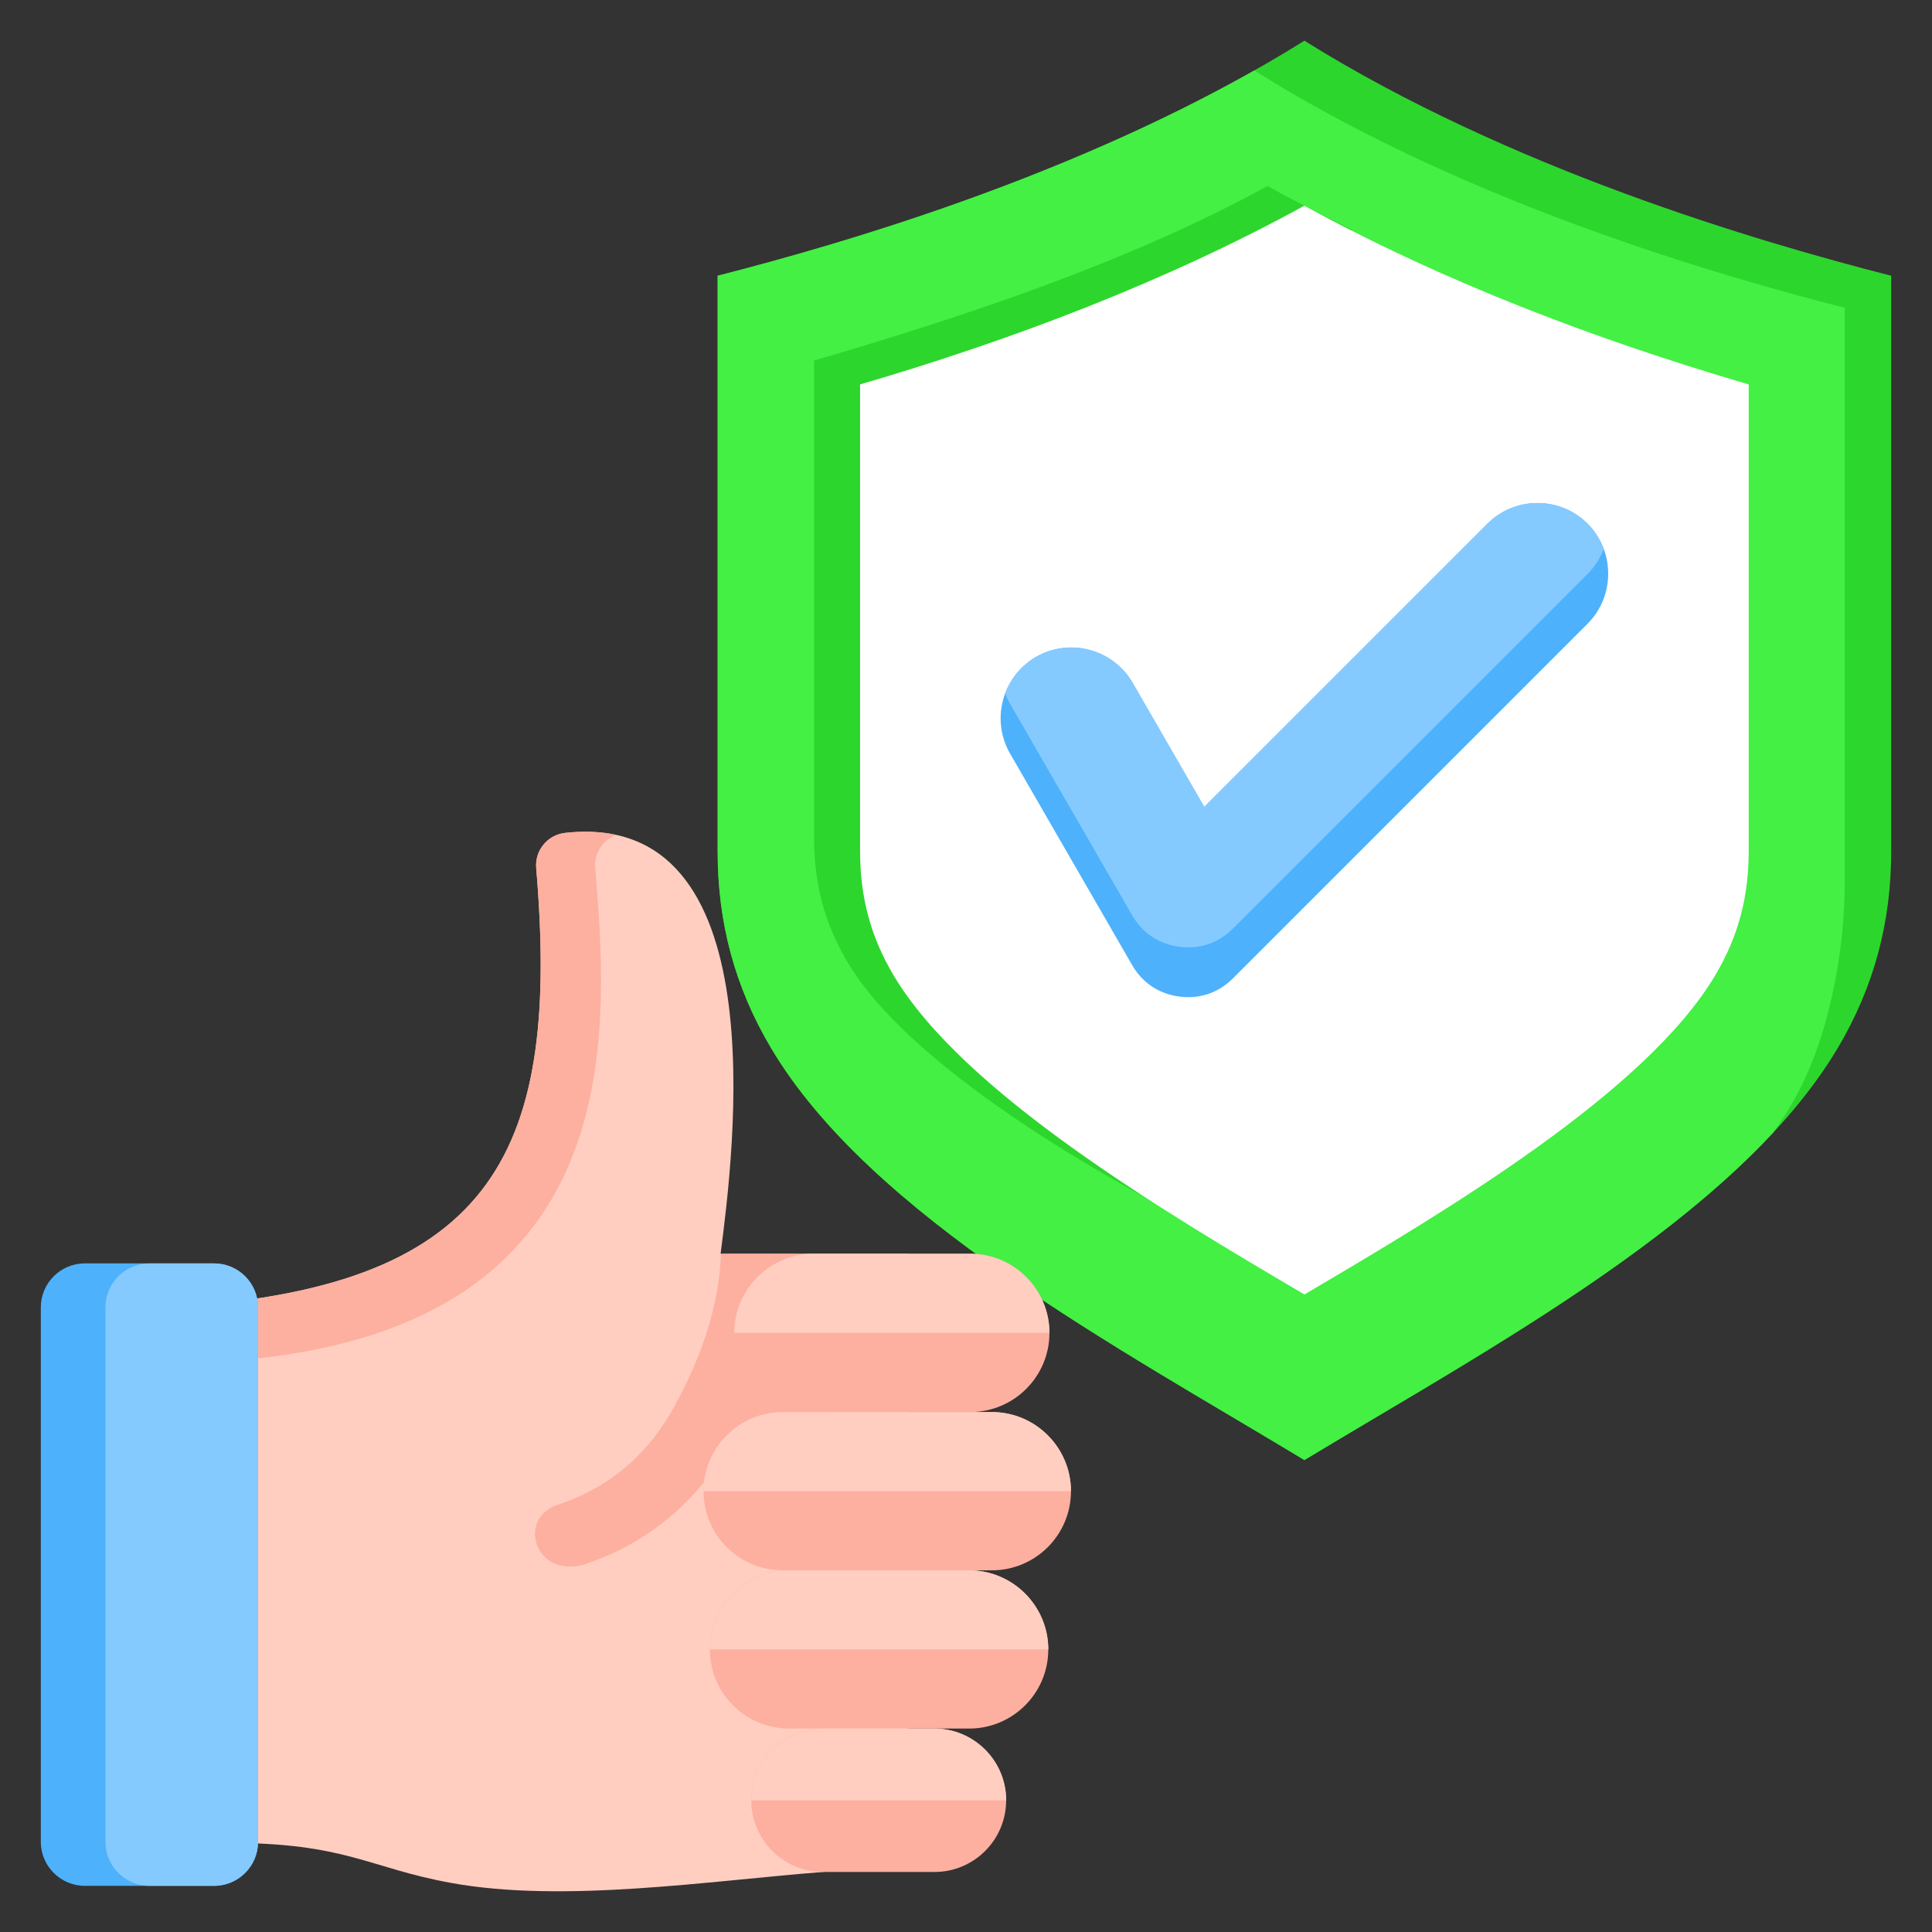
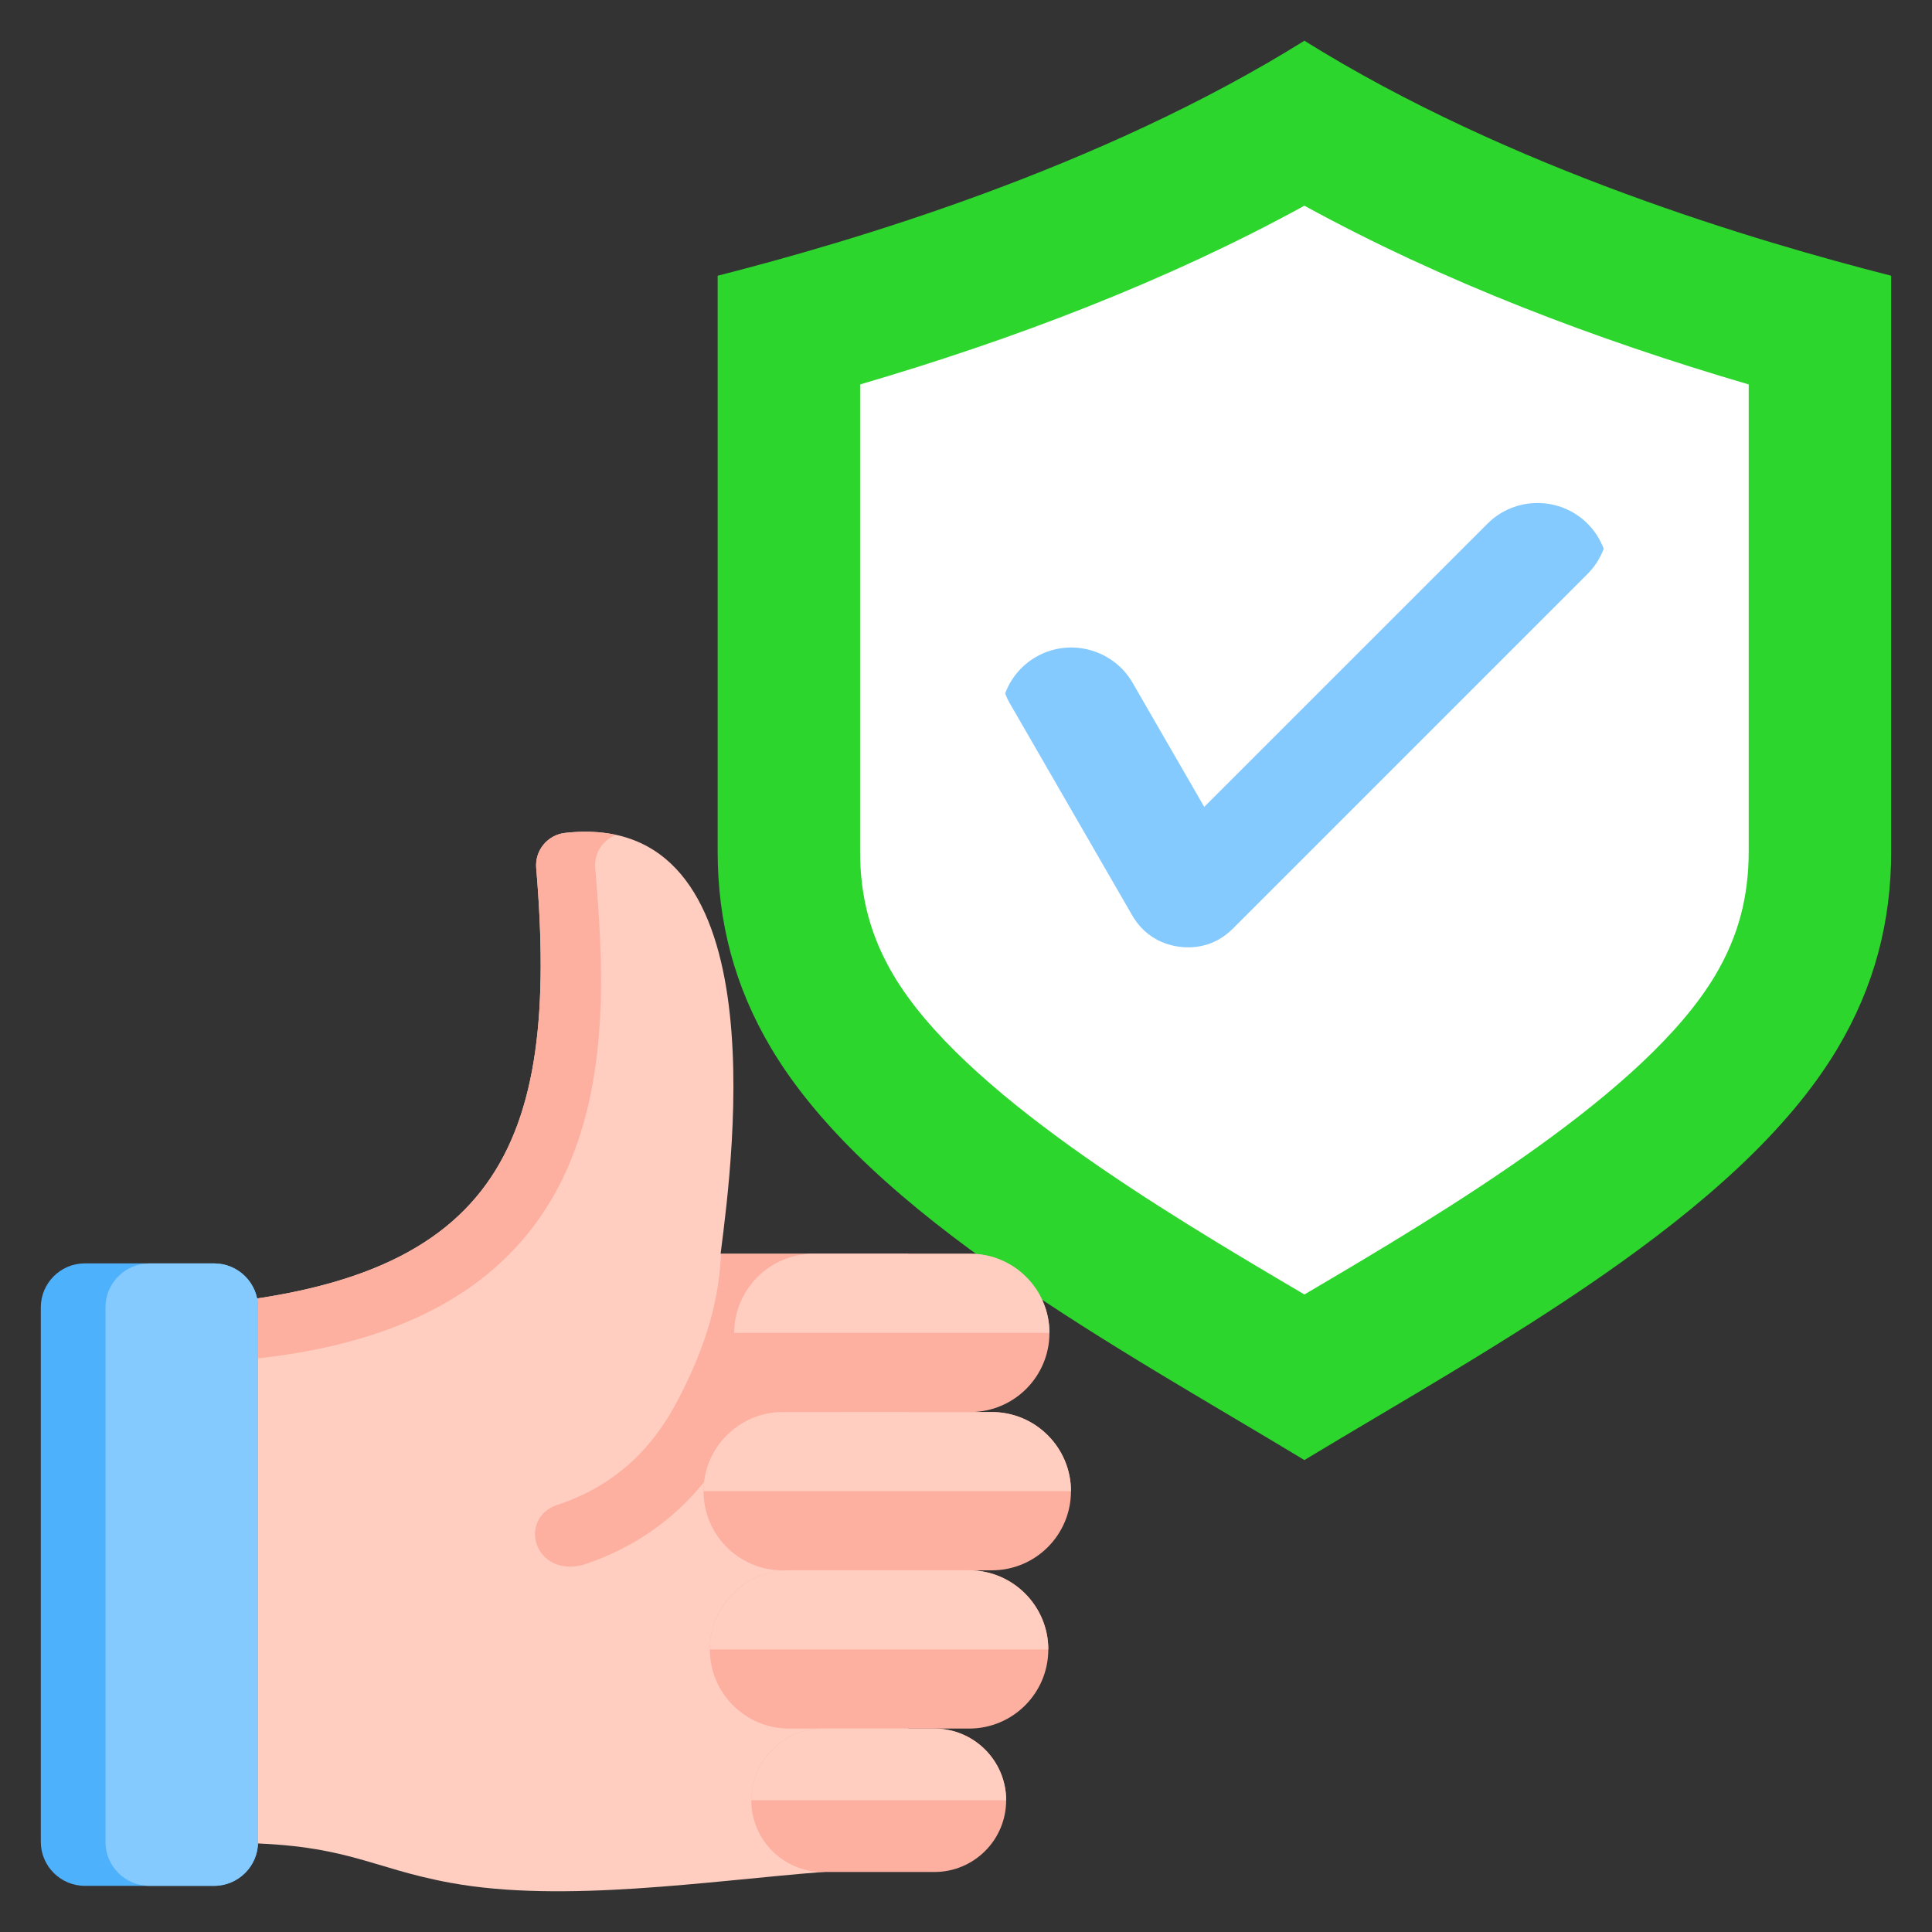
<svg xmlns="http://www.w3.org/2000/svg" width="64" height="64" viewBox="0 0 64 64" fill="none">
  <rect x="0" y="0" width="64" height="64" fill="#333333" stroke="none" />
  <path fill-rule="evenodd" clip-rule="evenodd" d="M43.21 1.349C36.418 5.589 28.194 8.006 23.773 9.134V28.196C23.773 30.555 24.338 32.69 25.543 34.719C28.845 40.277 37.069 44.653 43.21 48.366C49.352 44.653 57.576 40.277 60.877 34.719C62.082 32.69 62.648 30.555 62.648 28.196V9.134C58.227 8.006 50.002 5.589 43.21 1.349H43.21Z" fill="#2DD62D" />
-   <path fill-rule="evenodd" clip-rule="evenodd" d="M41.553 2.333C35.124 5.968 27.84 8.096 23.773 9.134V28.196C23.773 30.555 24.338 32.69 25.543 34.719C28.844 40.277 37.068 44.653 43.21 48.366C48.28 45.301 54.769 41.784 58.736 37.523C58.949 37.223 59.15 36.914 59.339 36.597C60.544 34.569 61.109 31.617 61.109 29.258V10.196C56.787 9.093 48.83 6.759 42.129 2.692C42.042 2.639 41.785 2.478 41.553 2.333Z" fill="#43F043" />
  <path fill-rule="evenodd" clip-rule="evenodd" d="M41.986 6.163C37.397 8.679 32.014 10.464 26.968 11.943V27.761C26.968 29.267 27.306 30.576 28.076 31.873C30.102 35.285 36.263 38.929 40.805 41.157L32.792 34.762C30.516 32.945 29.309 30.438 29.309 27.526V13.271C34.537 11.739 39.791 9.88 44.798 7.62C44.267 7.355 43.737 7.087 43.21 6.814C42.799 6.602 42.392 6.385 41.986 6.163Z" fill="#2DD62D" />
  <path fill-rule="evenodd" clip-rule="evenodd" d="M43.21 6.814C38.621 9.33 33.539 11.257 28.492 12.735V28.197C28.492 29.703 28.831 31.012 29.601 32.309C31.895 36.171 38.448 40.08 43.21 42.881C47.973 40.08 54.525 36.171 56.819 32.309C57.589 31.012 57.928 29.703 57.928 28.197V12.735C52.881 11.256 47.799 9.33 43.21 6.814Z" fill="white" />
-   <path fill-rule="evenodd" clip-rule="evenodd" d="M34.318 21.762C35.434 21.117 36.875 21.503 37.52 22.62L39.892 26.729L49.274 17.347C50.186 16.435 51.678 16.435 52.59 17.347C53.501 18.259 53.501 19.75 52.59 20.662L40.843 32.409C40.361 32.891 39.741 33.101 39.065 33.012C38.389 32.923 37.845 32.56 37.504 31.97L33.46 24.964C32.815 23.848 33.201 22.407 34.318 21.762L34.318 21.762Z" fill="#4EB1FC" />
  <path fill-rule="evenodd" clip-rule="evenodd" d="M34.318 21.762C35.434 21.117 36.875 21.503 37.52 22.62L39.892 26.729L49.275 17.347C50.186 16.435 51.678 16.435 52.59 17.347C52.826 17.583 53.008 17.867 53.125 18.179C53.008 18.492 52.826 18.776 52.59 19.012L40.843 30.759C40.361 31.241 39.741 31.451 39.065 31.362C38.389 31.273 37.845 30.91 37.504 30.32L33.46 23.314C33.396 23.204 33.342 23.09 33.297 22.971C33.486 22.461 33.847 22.034 34.318 21.762L34.318 21.762Z" fill="#85CAFF" />
  <path fill-rule="evenodd" clip-rule="evenodd" d="M23.871 41.533H30.08V61.748L27.263 62.011C23.458 62.31 18.657 63.051 14.941 62.374C12.184 61.872 11.476 61.047 7.532 61.047C7.417 61.047 6.647 61.043 5.976 61.042V43.279C16.482 42.594 18.544 38.021 17.763 28.753C17.74 28.473 17.826 28.195 18.004 27.979C18.182 27.762 18.438 27.623 18.716 27.591C25.765 26.799 24.306 38.152 23.871 41.533Z" fill="#FFCEC0" />
  <path fill-rule="evenodd" clip-rule="evenodd" d="M5.975 45.158V43.28C16.482 42.594 18.543 38.022 17.762 28.753C17.714 28.172 18.137 27.657 18.716 27.592C19.344 27.521 19.904 27.549 20.404 27.657C19.967 27.825 19.676 28.266 19.717 28.753C20.226 34.801 20.814 44.879 5.975 45.158ZM30.079 41.534C30.006 43.648 29.513 47.621 24.27 47.671C23.247 49.545 21.663 51.065 19.327 51.834C17.701 52.27 17.125 50.291 18.474 49.847C20.3 49.246 21.539 48.056 22.34 46.589C23.182 45.046 23.814 43.36 23.884 41.534H30.079H30.079Z" fill="#FDB0A0" />
  <path fill-rule="evenodd" clip-rule="evenodd" d="M4.95 62.471H7.092C7.893 62.471 8.548 61.815 8.548 61.015V43.306C8.548 42.506 7.893 41.851 7.092 41.851H2.808C2.007 41.851 1.352 42.506 1.352 43.306V61.015C1.352 61.815 2.007 62.471 2.808 62.471H4.95Z" fill="#4EB1FC" />
  <path d="M4.95 41.852H7.092C7.896 41.852 8.548 42.504 8.548 43.307V61.016C8.548 61.819 7.895 62.471 7.092 62.471H4.95C4.146 62.471 3.494 61.819 3.494 61.016V43.307C3.494 42.504 4.146 41.852 4.95 41.852Z" fill="#85CAFF" />
  <path d="M26.943 41.533H32.142C33.589 41.533 34.764 42.708 34.764 44.154C34.764 45.601 33.589 46.776 32.142 46.776H26.943C25.497 46.776 24.322 45.601 24.322 44.155C24.322 42.708 25.497 41.533 26.943 41.533L26.943 41.533Z" fill="#FDB0A0" />
  <path d="M32.856 46.776H25.926C24.478 46.776 23.305 47.95 23.305 49.398V49.398C23.305 50.845 24.478 52.019 25.926 52.019H32.856C34.304 52.019 35.477 50.845 35.477 49.398V49.398C35.477 47.95 34.304 46.776 32.856 46.776Z" fill="#FDB0A0" />
  <path d="M26.135 52.019H32.105C33.551 52.019 34.726 53.193 34.726 54.64C34.726 56.087 33.551 57.261 32.105 57.261H26.135C24.689 57.261 23.514 56.086 23.514 54.64C23.514 53.193 24.689 52.019 26.135 52.019Z" fill="#FDB0A0" />
  <path d="M30.954 57.261H27.263C25.951 57.261 24.887 58.324 24.887 59.636C24.887 60.948 25.951 62.012 27.263 62.012H30.954C32.266 62.012 33.33 60.948 33.33 59.636C33.33 58.324 32.266 57.261 30.954 57.261Z" fill="#FDB0A0" />
  <path fill-rule="evenodd" clip-rule="evenodd" d="M26.943 41.533H32.142C33.584 41.533 34.764 42.713 34.764 44.154H24.322C24.322 42.713 25.502 41.533 26.943 41.533ZM25.926 46.776H32.856C34.298 46.776 35.477 47.955 35.477 49.397H23.305C23.305 47.955 24.484 46.776 25.926 46.776ZM26.135 52.018H32.105C33.546 52.018 34.726 53.197 34.726 54.639H23.514C23.514 53.198 24.694 52.018 26.135 52.018ZM27.263 57.261H30.955C32.261 57.261 33.33 58.33 33.33 59.636H24.887C24.887 58.33 25.956 57.261 27.263 57.261H27.263Z" fill="#FFCEC0" />
</svg>